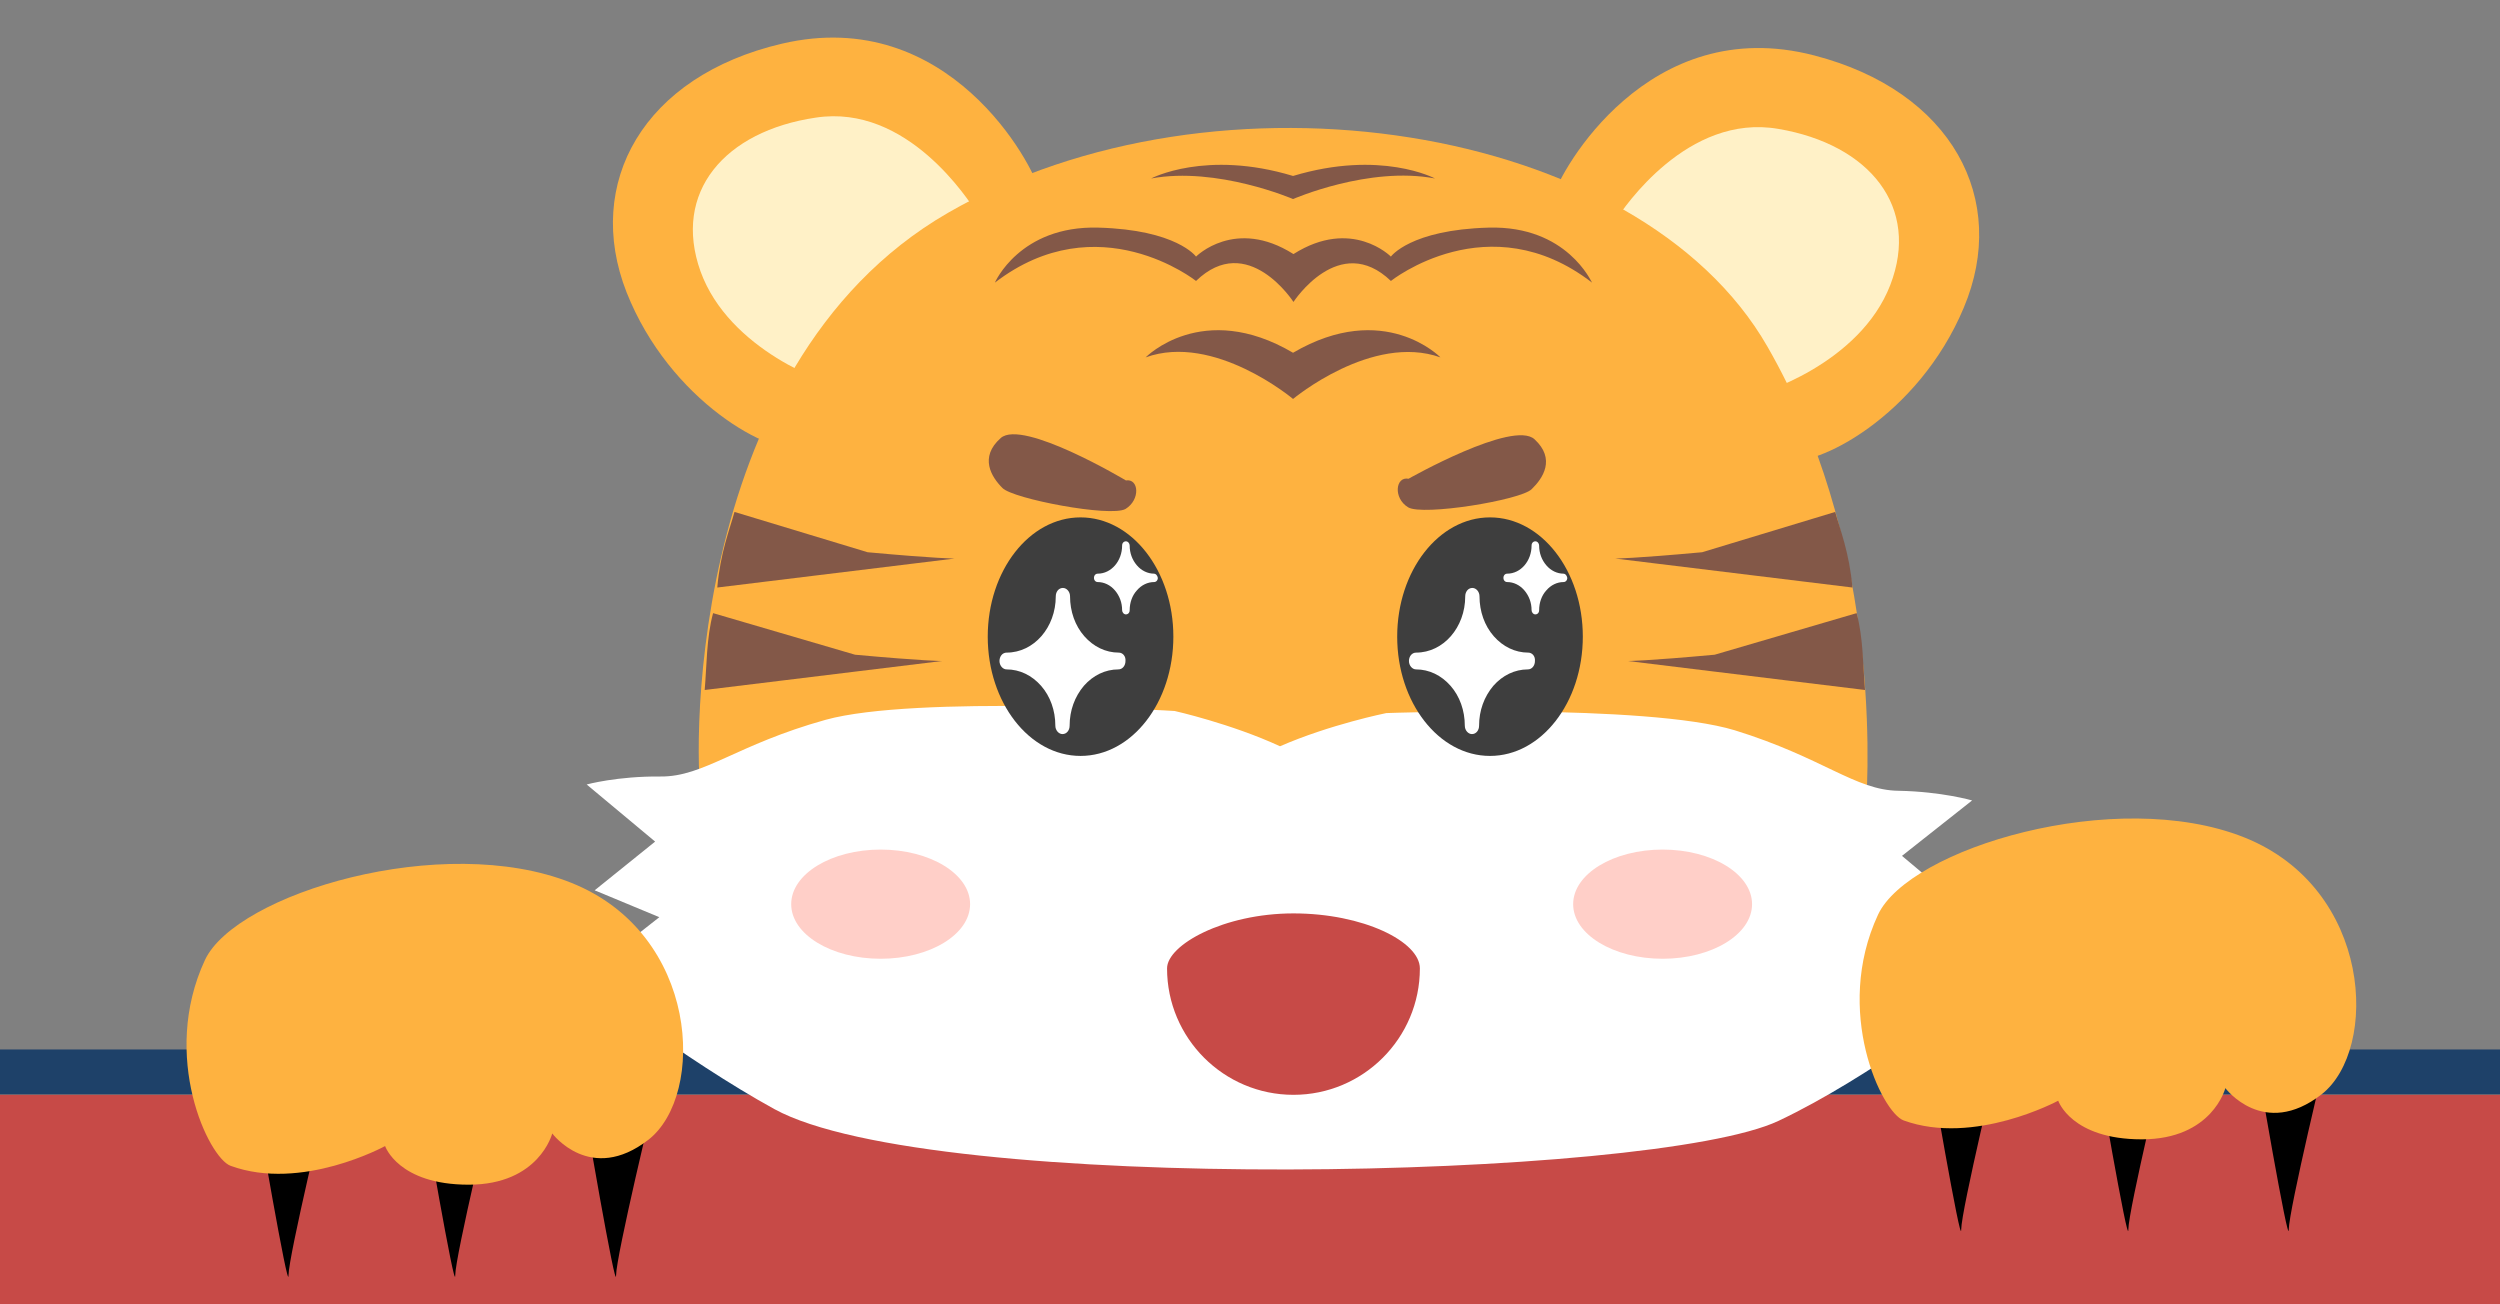
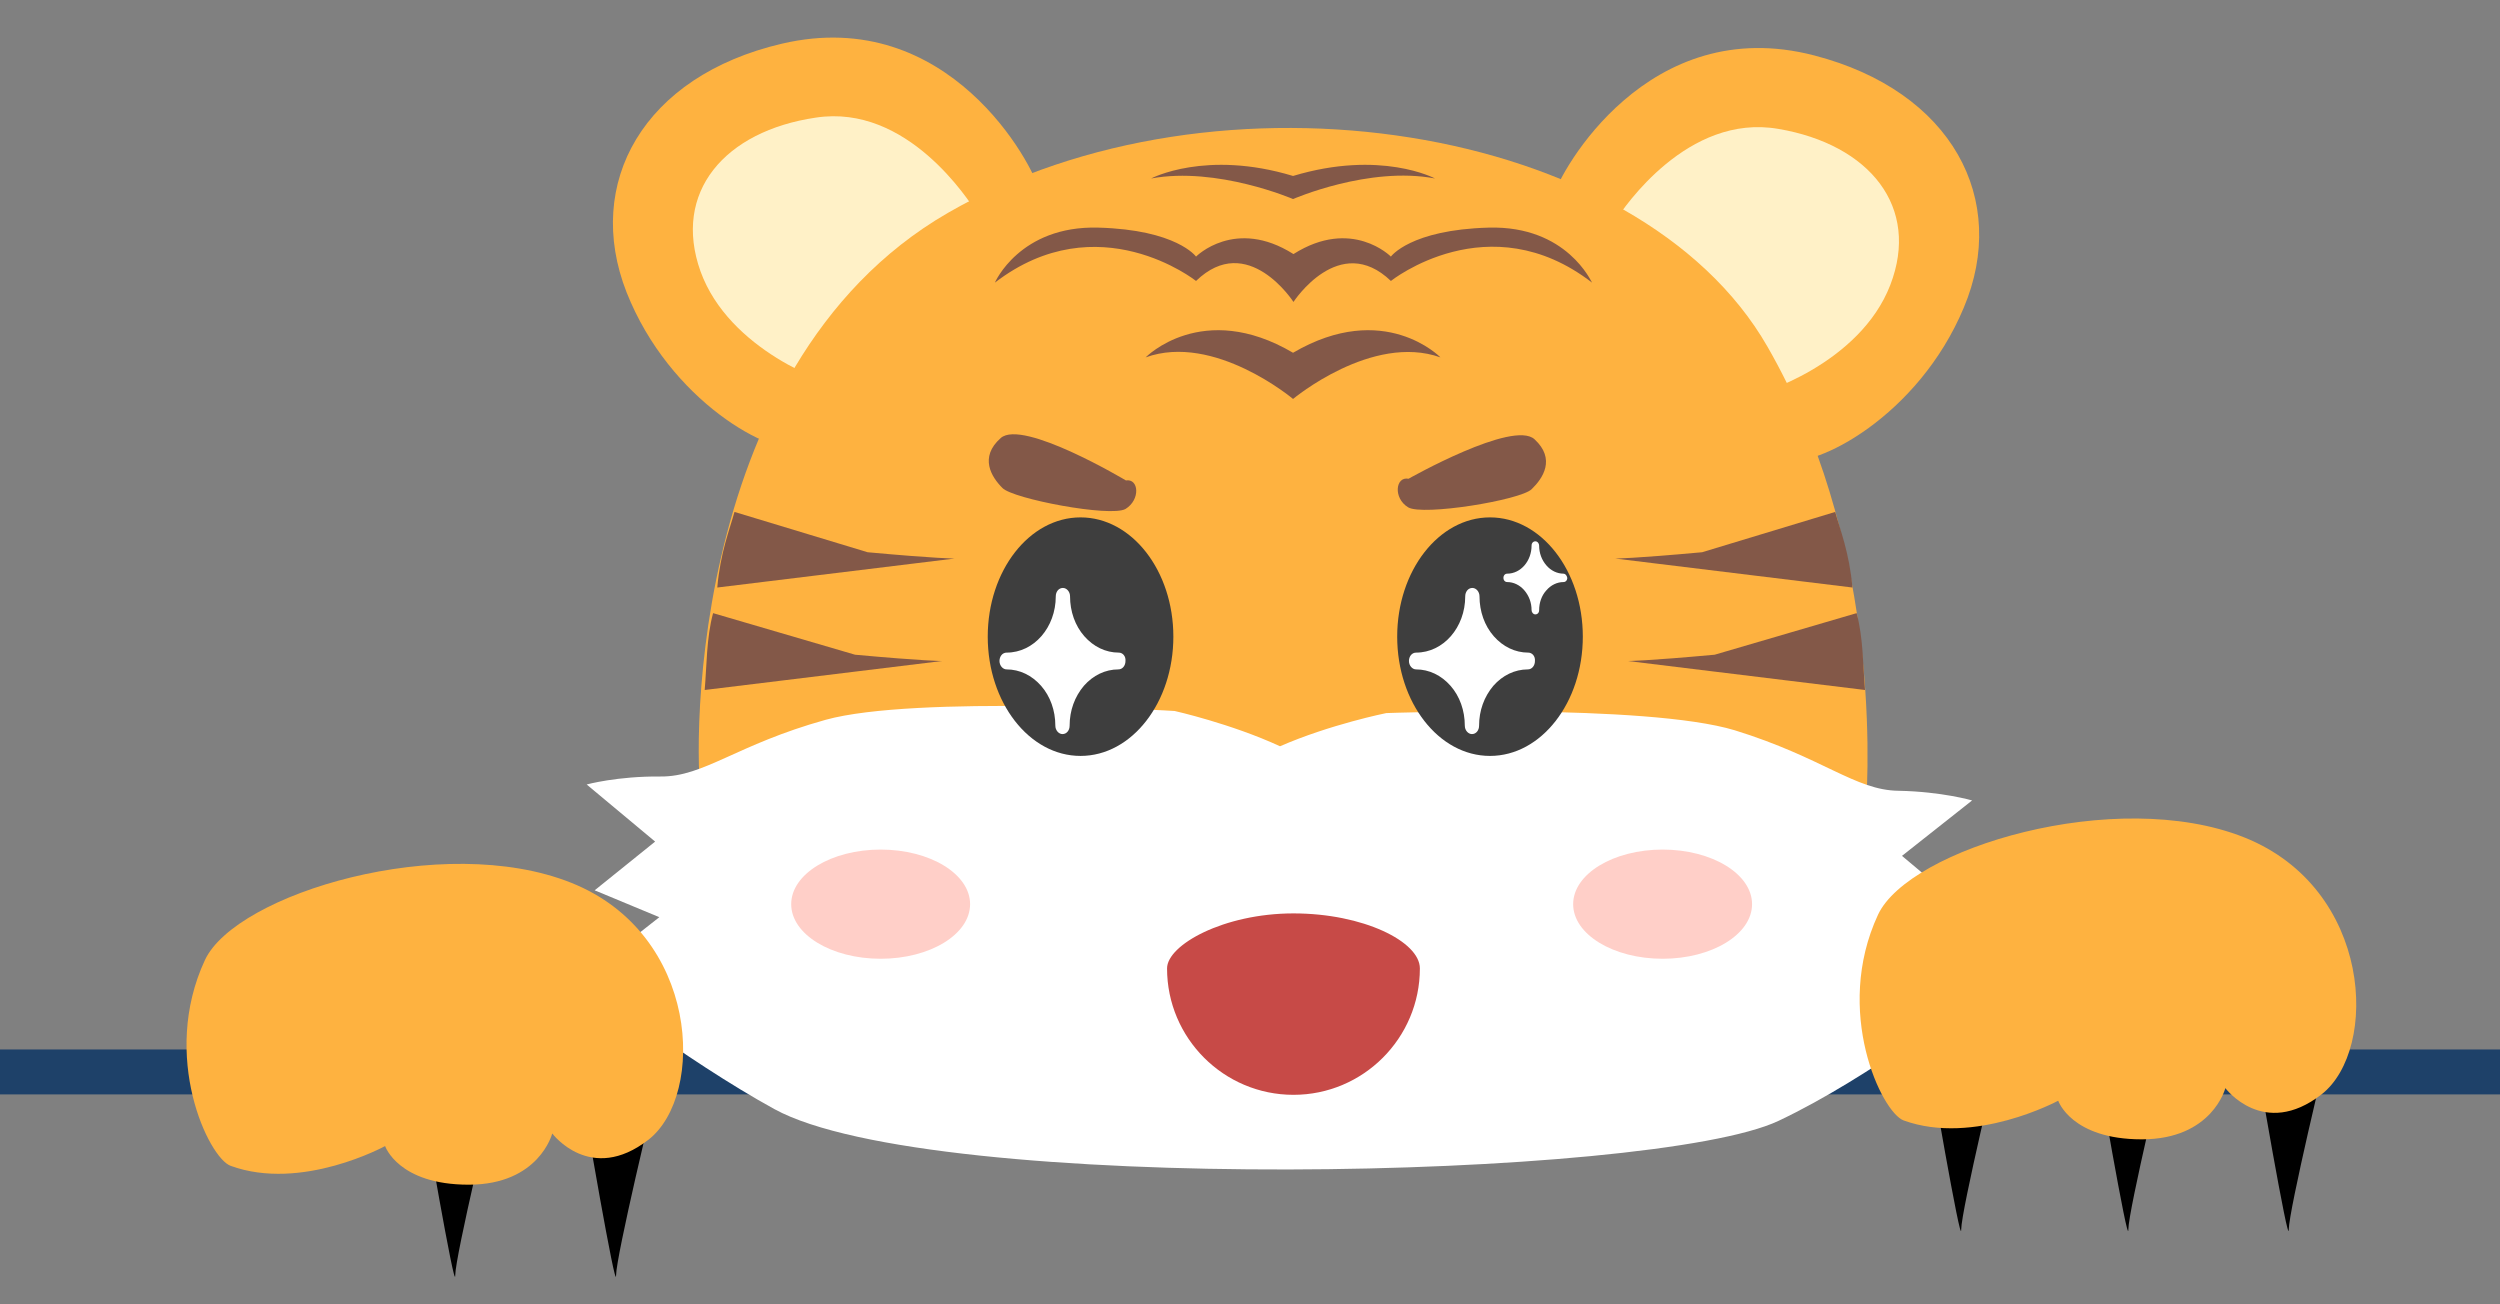
<svg xmlns="http://www.w3.org/2000/svg" x="0px" y="0px" viewBox="0 0 595.3 310.6" style="vertical-align: middle; max-width: 100%; width: 100%;" width="100%">
  <rect x="0" y="0" width="595.3" height="310.6" fill="#808080" stroke="none" />
  <rect y="249.9" width="595.3" height="10.7" fill="rgb(30,65,105)">
-    </rect>
-   <rect y="260.7" width="595.3" height="50" fill="#C74A47">
   </rect>
  <path d="M191.3,106.8c-7.6,1.9-31.8-11.2-42.1-37.2c-10.2-26,4-51.5,37-59.2c39.8-9.3,59.9,29,61.3,35l1.5,6  L191.3,106.8z" fill="#FEB240">
   </path>
  <path d="M200.5,91.9c-3.4-0.2-26.9-8.5-33.7-27.3c-6.7-18.8,5.7-33.4,27.5-36.6c21.8-3.3,36.4,19.8,38.2,22.5  C234.2,53.3,200.5,91.9,200.5,91.9" fill="#FFF1C7">
   </path>
  <path d="M424.7,109.6c7.6,2.1,32.1-10.5,42.9-36.3c10.9-25.8-2.8-51.6-35.6-60.1c-39.6-10.3-60.5,27.6-62.1,33.5l-1.6,6  L424.7,109.6z" fill="#FEB240">
   </path>
  <path d="M415.8,94.4c3.4-0.2,27.1-7.9,34.3-26.5c7.2-18.6-4.9-33.5-26.6-37.2c-21.7-3.8-36.9,18.9-38.7,21.6  C383,55,415.8,94.4,415.8,94.4" fill="#FFF1C7">
   </path>
  <path d="M168.9,191.1l275.3,3.2c1.1-14.7,2.7-66.4-23.3-111.7c-30.6-53.5-131.3-68.8-195.2-31.9  c-63.9,36.9-60.5,134.5-58.5,140.3L168.9,191.1z" fill="#FEB240">
   </path>
  <path d="M451.7,221.8l15.5-6l-14.3-12l16.7-13.2c0,0-7.2-2.1-17.5-2.3c-10.3-0.1-18-7.9-39-14.4  c-21.1-6.4-83-4.1-83-4.1s-13.4,2.7-25.3,7.9c-11.7-5.4-25.1-8.4-25.1-8.4s-61.8-3.8-83.1,2.1c-21.2,5.9-29,13.6-39.3,13.5  c-10.3-0.1-17.6,1.9-17.6,1.9l16.3,13.6L141.6,212l15.4,6.4l-18.7,14.7c0,0,24.6,19.2,46.1,31c37.4,20.5,209.2,16.9,239.1,2.8  c22.2-10.5,46.8-29.9,46.8-29.9L451.7,221.8z" fill="#FFFFFF">
   </path>
  <path d="M268.1,114.4c0,0-24.6-14.7-29.8-10.1c-5.2,4.6-2.2,9.3,0.4,11.9c2.5,2.6,25.7,7,29.3,5  C271.6,119,271.2,113.9,268.1,114.4" fill="#835848">
   </path>
  <path d="M335.4,114c0,0,24.9-14.1,30-9.4c5.1,4.7,2,9.3-0.7,11.9s-25.9,6.4-29.4,4.3C331.7,118.6,332.3,113.4,335.4,114" fill="#835848">
   </path>
  <g>
    <path d="M459.4,253c0,0,7.6,44.4,7.6,39.8c0-4.6,9.2-42.8,9.2-42.8L459.4,253z" fill="#000000">
    </path>
    <path d="M499.2,253c0,0,7.6,44.4,7.6,39.8c0-4.6,9.2-42.8,9.2-42.8L499.2,253z" fill="#000000">
    </path>
    <path d="M537.4,253c0,0,7.6,44.4,7.6,39.8c0-4.6,9.2-42.8,9.2-42.8L537.4,253z" fill="#000000">
    </path>
    <path d="M453.3,266.8c-5.2-1.9-16.8-26-6.1-49c7.4-15.8,56.6-30.6,87.2-18.4c30.6,12.2,32.1,50.5,18.4,61.2   c-13.8,10.7-22.9-1.5-22.9-1.5s-3.1,12.2-19.9,12.2c-16.8,0-19.9-9.2-19.9-9.2S470.1,272.9,453.3,266.8" fill="#FEB240">
    </path>
  </g>
  <g>
-     <path d="M61.1,263.9c0,0,7.6,44.4,7.6,39.8c0-4.6,9.2-42.8,9.2-42.8L61.1,263.9z" fill="#000000">
-     </path>
    <path d="M100.8,263.9c0,0,7.6,44.4,7.6,39.8c0-4.6,9.2-42.8,9.2-42.8L100.8,263.9z" fill="#000000">
    </path>
    <path d="M139.1,263.9c0,0,7.6,44.4,7.6,39.8c0-4.6,9.2-42.8,9.2-42.8L139.1,263.9z" fill="#000000">
    </path>
    <path d="M54.9,277.6c-5.2-1.9-16.8-26-6.1-49c7.4-15.8,56.6-30.6,87.2-18.4c30.6,12.2,32.1,50.5,18.4,61.2   c-13.8,10.7-22.9-1.5-22.9-1.5s-3.1,12.2-19.9,12.2s-19.9-9.2-19.9-9.2S71.8,283.8,54.9,277.6" fill="#FEB240">
    </path>
  </g>
  <ellipse cx="209.7" cy="215.3" rx="21.3" ry="13" fill="#FFCFC8">
   </ellipse>
  <ellipse cx="395.9" cy="215.3" rx="21.3" ry="13" fill="#FFCFC8">
   </ellipse>
  <g>
    <path d="M307.9,84c-21.6-12.7-35.1,1.1-35.1,1.1c16.3-5.9,35.1,9.9,35.1,9.9s18.8-15.7,35.1-9.9   C343,85.1,329.6,71.3,307.9,84" fill="#835848">
    </path>
    <path d="M307.9,41.9c-20.8-6.3-33.8,0.6-33.8,0.6c15.7-2.9,33.8,4.9,33.8,4.9s18.1-7.9,33.8-4.9   C341.7,42.5,328.8,35.6,307.9,41.9" fill="#835848">
    </path>
    <path d="M354.5,54.2c-18.7,0.5-23.3,6.9-23.3,6.9s-9.3-9.4-23.2-0.6c-13.9-8.8-23.2,0.6-23.2,0.6s-4.6-6.4-23.3-6.9   c-18.7-0.5-24.6,13.1-24.6,13.1c24.6-18.9,47.9-0.4,47.9-0.4c12.3-11.9,23.2,5,23.2,5s10.9-16.8,23.2-5c0,0,23.3-18.6,47.9,0.4   C379,67.3,373.2,53.7,354.5,54.2" fill="#835848">
    </path>
  </g>
  <path d="M408.3,155.9c-16.4,1.5-20.7,1.5-20.7,1.5l56.5,6.9c-0.5-5.7-0.4-12.4-2-18.3" fill="#835848">
   </path>
  <path d="M405.3,131.5c-16.4,1.5-20.7,1.5-20.7,1.5l56.5,6.9c-0.7-8.2-3-14-4.1-18" fill="#835848">
   </path>
  <path d="M203.6,155.9c16.4,1.5,20.7,1.5,20.7,1.5l-56.5,6.9c0.5-5.7,0.4-12.4,2-18.3" fill="#835848">
   </path>
  <path d="M206.6,131.5c16.4,1.5,20.7,1.5,20.7,1.5l-56.5,6.9c0.7-8.2,3-14,4.1-18" fill="#835848">
   </path>
  <path d="M338.1,230.6c0,16.6-13.5,30.1-30.1,30.1c-16.6,0-30.1-13.5-30.1-30.1c0-5.6,13.5-13.1,30.1-13.1  C324.6,217.5,338.1,224.2,338.1,230.6z" fill="#C74A47">
   </path>
  <g>
    <g>
      <ellipse cx="257.3" cy="151.6" rx="22.1" ry="28.4" fill="#3E3E3E">
     </ellipse>
    </g>
    <path d="M266.4,155.4c-3.1,0-6-1.4-8.2-3.9c-2.2-2.5-3.4-5.9-3.4-9.5c0-1.1-0.8-2-1.7-2c-1,0-1.7,0.9-1.7,2   c0,7.4-5.2,13.4-11.7,13.4c-1,0-1.7,0.9-1.7,2c0,1.1,0.8,2,1.7,2c3.1,0,6,1.4,8.2,3.9c2.2,2.5,3.4,5.9,3.4,9.5c0,1.1,0.8,2,1.7,2   c1,0,1.7-0.9,1.7-2c0-3.6,1.2-6.9,3.4-9.5c2.2-2.5,5.1-3.9,8.2-3.9c1,0,1.7-0.9,1.7-2C268.1,156.2,267.3,155.4,266.4,155.4z" fill="#FFFFFF">
    </path>
-     <path d="M274.8,136.6c-1.5,0-3-0.7-4.1-2c-1.1-1.3-1.7-2.9-1.7-4.7c0-0.5-0.4-1-0.9-1s-0.9,0.4-0.9,1   c0,3.7-2.6,6.7-5.8,6.7c-0.5,0-0.9,0.4-0.9,1c0,0.6,0.4,1,0.9,1c1.5,0,3,0.7,4.1,2c1.1,1.3,1.7,2.9,1.7,4.7c0,0.5,0.4,1,0.9,1   s0.9-0.4,0.9-1c0-1.8,0.6-3.5,1.7-4.7c1.1-1.3,2.6-2,4.1-2c0.5,0,0.9-0.4,0.9-1C275.6,137,275.2,136.6,274.8,136.6z" fill="#FFFFFF">
-     </path>
  </g>
  <g>
    <g>
      <ellipse cx="354.8" cy="151.6" rx="22.1" ry="28.4" fill="#3E3E3E">
     </ellipse>
    </g>
    <path d="M363.9,155.4c-3.1,0-6-1.4-8.2-3.9c-2.2-2.5-3.4-5.9-3.4-9.5c0-1.1-0.8-2-1.7-2c-1,0-1.7,0.9-1.7,2   c0,7.4-5.2,13.4-11.7,13.4c-1,0-1.7,0.9-1.7,2c0,1.1,0.8,2,1.7,2c3.1,0,6,1.4,8.2,3.9c2.2,2.5,3.4,5.9,3.4,9.5c0,1.1,0.8,2,1.7,2   c1,0,1.7-0.9,1.7-2c0-3.6,1.2-6.9,3.4-9.5c2.2-2.5,5.1-3.9,8.2-3.9c1,0,1.7-0.9,1.7-2C365.6,156.2,364.8,155.4,363.9,155.4z" fill="#FFFFFF">
    </path>
    <path d="M372.3,136.6c-1.5,0-3-0.7-4.1-2c-1.1-1.3-1.7-2.9-1.7-4.7c0-0.5-0.4-1-0.9-1c-0.5,0-0.9,0.4-0.9,1   c0,3.7-2.6,6.7-5.8,6.7c-0.5,0-0.9,0.4-0.9,1c0,0.6,0.4,1,0.9,1c1.5,0,3,0.7,4.1,2c1.1,1.3,1.7,2.9,1.7,4.7c0,0.5,0.4,1,0.9,1   c0.5,0,0.9-0.4,0.9-1c0-1.8,0.6-3.5,1.7-4.7c1.1-1.3,2.6-2,4.1-2c0.5,0,0.9-0.4,0.9-1C373.1,137,372.7,136.6,372.3,136.6z" fill="#FFFFFF">
    </path>
  </g>
</svg>